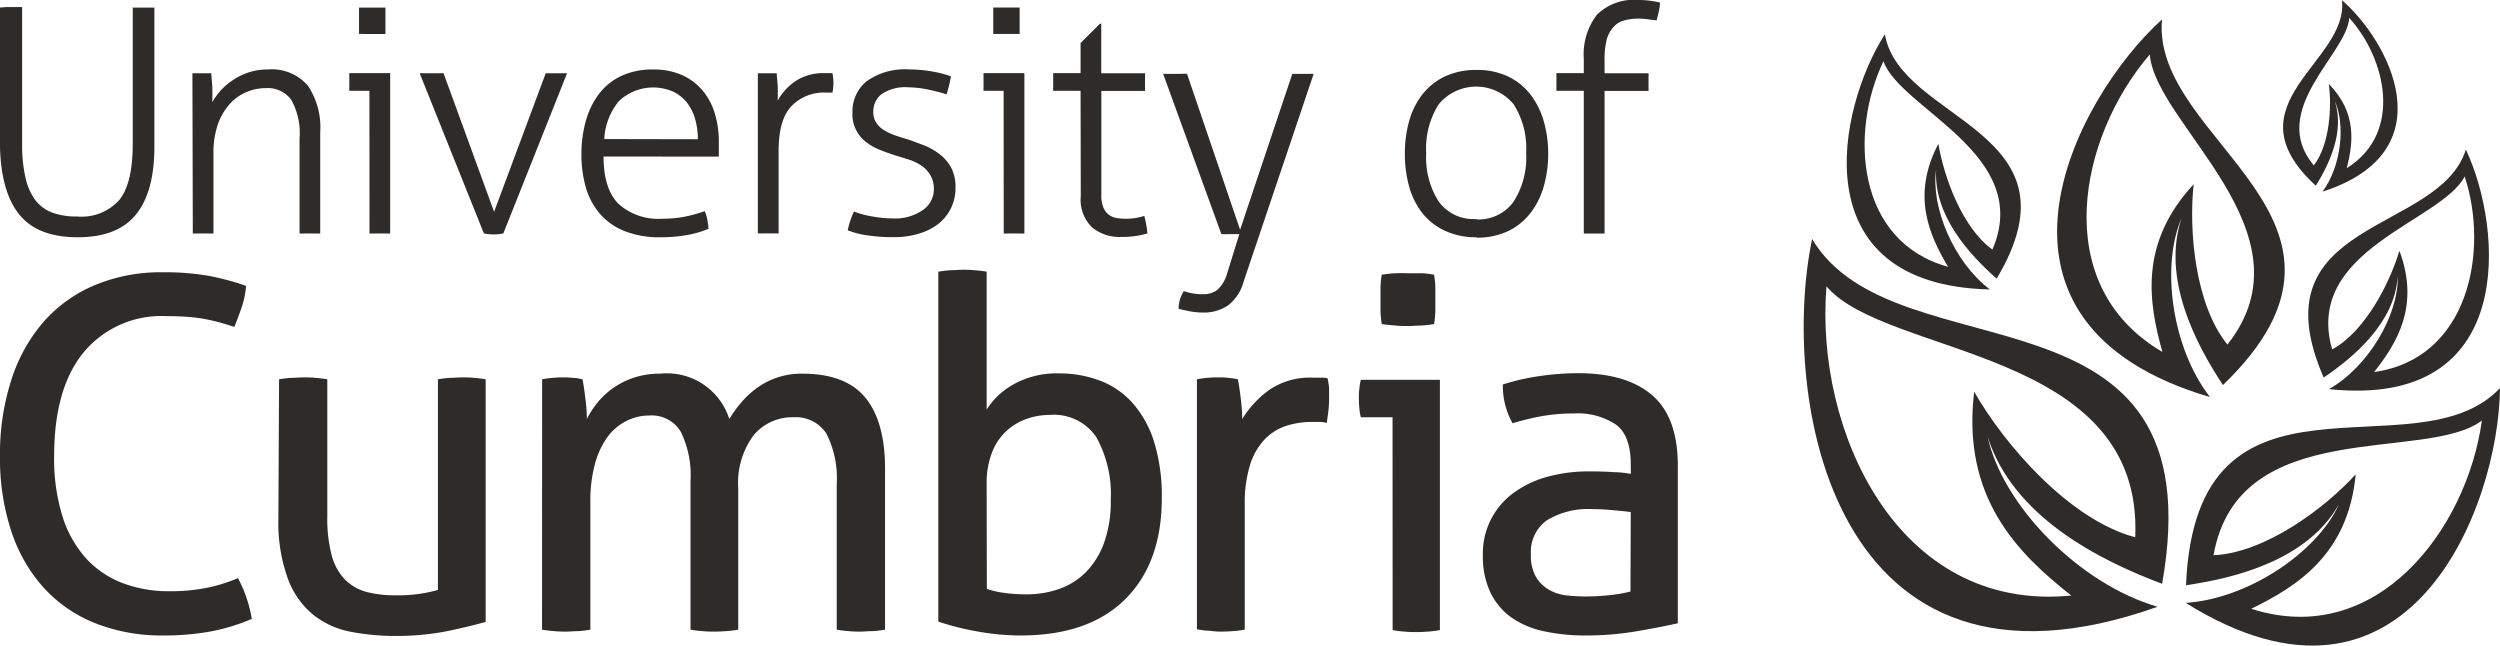
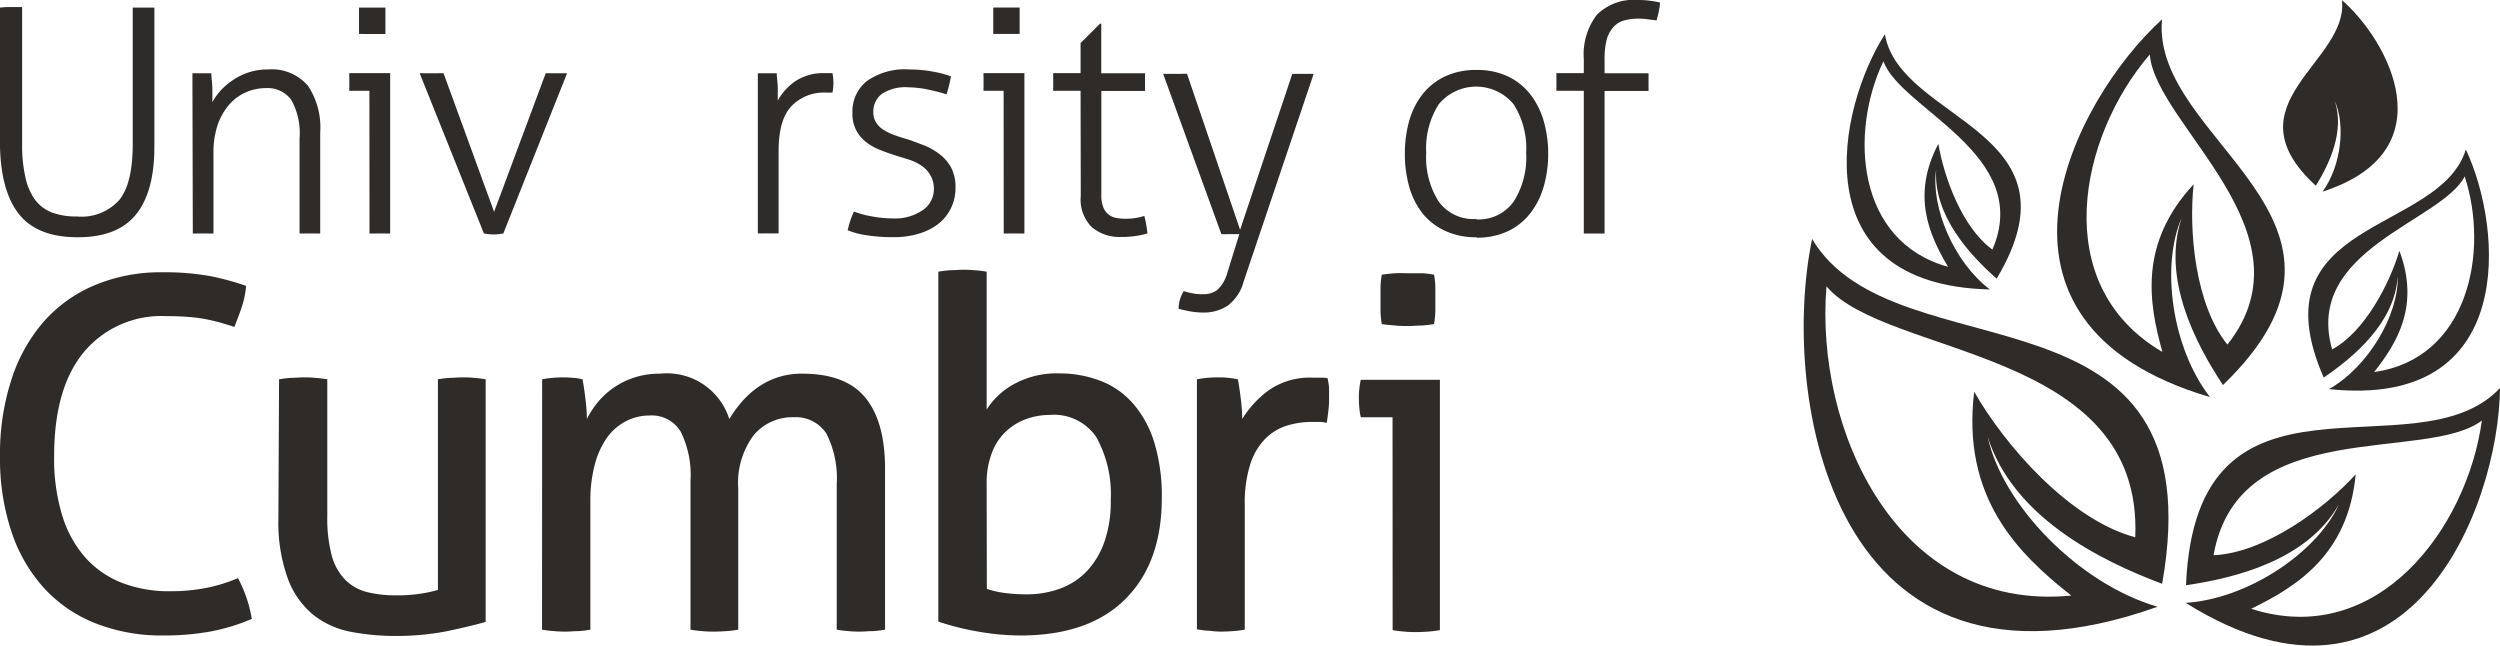
<svg xmlns="http://www.w3.org/2000/svg" viewBox="0 0 257.64 66.54">
  <defs>
    <style>.cls-1{fill:none;}.cls-2{clip-path:url(#clip-path);}.cls-3{fill:#2e2b28;}</style>
    <clipPath id="clip-path" transform="translate(0 0)">
      <rect class="cls-1" width="257.64" height="66.54" />
    </clipPath>
  </defs>
  <title>Asset 1</title>
  <g id="Layer_2" data-name="Layer 2">
    <g id="Layer_1-2" data-name="Layer 1">
      <g class="cls-2">
        <path class="cls-3" d="M0,.78.6.73l.58,0,.58,0,.52,0V14.83a15,15,0,0,0,.34,3.45,6.08,6.08,0,0,0,1,2.32,4,4,0,0,0,1.76,1.31,7.2,7.2,0,0,0,2.56.4A5.21,5.21,0,0,0,12.3,20.6q1.38-1.71,1.38-5.77V.78l.52,0,.58,0,.58,0,.55,0V15.12q0,4.66-1.91,7T8,24.45q-4.11,0-6-2.33T0,15.12Z" transform="translate(0 0)" />
        <path class="cls-3" d="M19.83,7.55l.5,0,.47,0,.49,0,.49,0c0,.39.08.87.1,1.46s0,1.09,0,1.52a7.17,7.17,0,0,1,.84-1.18A6.55,6.55,0,0,1,24,8.26a6.31,6.31,0,0,1,1.6-.79,6.07,6.07,0,0,1,2-.31,4.88,4.88,0,0,1,4.15,1.7A7.73,7.73,0,0,1,33,13.64V24.06a4.75,4.75,0,0,1-.53,0l-.53,0-.52,0a4.87,4.87,0,0,1-.55,0V14.28a7,7,0,0,0-.86-4,3,3,0,0,0-2.57-1.2,5.16,5.16,0,0,0-2.14.45,4.92,4.92,0,0,0-1.73,1.31A6.32,6.32,0,0,0,22.39,13,9.05,9.05,0,0,0,22,15.9v8.16a4.75,4.75,0,0,1-.53,0l-.53,0-.52,0a4.9,4.9,0,0,1-.55,0Z" transform="translate(0 0)" />
        <path class="cls-3" d="M38.07,9.36H36a2.84,2.84,0,0,1,0-.39c0-.15,0-.31,0-.49s0-.35,0-.52a2.92,2.92,0,0,1,0-.42h4.21V24.06a4.39,4.39,0,0,1-.53,0l-.53,0-.52,0a4.53,4.53,0,0,1-.55,0ZM37,3.5c0-.19,0-.43,0-.71s0-.52,0-.71,0-.39,0-.65S37,1,37,.78l.71,0,.71,0,.65,0,.65,0c0,.17,0,.39,0,.65s0,.47,0,.65,0,.43,0,.71,0,.52,0,.71l-.65,0-.65,0-.71,0L37,3.5" transform="translate(0 0)" />
        <path class="cls-3" d="M43.25,7.55a5.11,5.11,0,0,1,.55,0l.68,0,.65,0a5.39,5.39,0,0,1,.58,0l5.21,14.28L56.24,7.55l.52,0,.58,0,.58,0,.52,0L51.87,24.06a5.15,5.15,0,0,1-1,.1,5.62,5.62,0,0,1-1-.1Z" transform="translate(0 0)" />
-         <path class="cls-3" d="M62.2,16.13q0,3.3,1.52,4.86a6.12,6.12,0,0,0,4.57,1.55,11.68,11.68,0,0,0,2.28-.21,14.77,14.77,0,0,0,2.06-.57,3.85,3.85,0,0,1,.26.87,9.25,9.25,0,0,1,.13.94,9.55,9.55,0,0,1-2.21.65,15.45,15.45,0,0,1-2.75.23,9.66,9.66,0,0,1-3.68-.63,6.6,6.6,0,0,1-2.53-1.76,7.21,7.21,0,0,1-1.46-2.7,12,12,0,0,1-.47-3.45,12.76,12.76,0,0,1,.44-3.4A8.29,8.29,0,0,1,61.7,9.72,6.16,6.16,0,0,1,64,7.84a7.53,7.53,0,0,1,3.34-.68,7.16,7.16,0,0,1,2.88.55,5.88,5.88,0,0,1,2.12,1.54,6.64,6.64,0,0,1,1.3,2.36,9.93,9.93,0,0,1,.44,3c0,.2,0,.44,0,.75s0,.56,0,.78Zm9.72-1.78a7.74,7.74,0,0,0-.26-2,4.91,4.91,0,0,0-.81-1.7,4.14,4.14,0,0,0-1.42-1.18,5.15,5.15,0,0,0-5.64.94,6.68,6.68,0,0,0-1.52,3.92Z" transform="translate(0 0)" />
        <path class="cls-3" d="M78.1,7.55l.5,0,.47,0,.49,0,.49,0c0,.39.08.85.1,1.38s0,1,0,1.44a5.88,5.88,0,0,1,1.81-2,5.21,5.21,0,0,1,3.08-.83h.34l.41,0a6,6,0,0,1,.1,1,5.15,5.15,0,0,1-.1,1l-.41,0H85.1a4.65,4.65,0,0,0-3.53,1.39q-1.33,1.39-1.33,4.63v8.49a4.78,4.78,0,0,1-.53,0l-.54,0-.52,0a4.83,4.83,0,0,1-.55,0Z" transform="translate(0 0)" />
        <path class="cls-3" d="M88,21.8a9.67,9.67,0,0,0,1.85.5,12.06,12.06,0,0,0,2.17.21,5,5,0,0,0,3.08-.86,2.58,2.58,0,0,0,1.14-2.12,2.76,2.76,0,0,0-.34-1.44,3.06,3.06,0,0,0-.91-1,5.26,5.26,0,0,0-1.28-.63L92.22,16q-.81-.26-1.6-.58a5.46,5.46,0,0,1-1.41-.82,3.58,3.58,0,0,1-1.36-3,4,4,0,0,1,1.44-3.21,6.75,6.75,0,0,1,4.45-1.23,13,13,0,0,1,2.45.23A10.42,10.42,0,0,1,98,7.87a13.67,13.67,0,0,1-.45,1.85,17.71,17.71,0,0,0-1.73-.45A10.36,10.36,0,0,0,93.65,9a4.37,4.37,0,0,0-2.8.7A2.28,2.28,0,0,0,90,11.56a1.92,1.92,0,0,0,.28,1.05,2.41,2.41,0,0,0,.74.75,5.42,5.42,0,0,0,1.07.53c.4.15.83.29,1.28.42s1.17.41,1.76.63a6.61,6.61,0,0,1,1.62.89A4.45,4.45,0,0,1,98,17.23a4.28,4.28,0,0,1,.47,2.11A4.75,4.75,0,0,1,98,21.46a4.67,4.67,0,0,1-1.31,1.62,6.07,6.07,0,0,1-2,1,8.67,8.67,0,0,1-2.56.36,17.45,17.45,0,0,1-2.77-.19,8.36,8.36,0,0,1-2-.52A9.65,9.65,0,0,1,88,21.8" transform="translate(0 0)" />
        <path class="cls-3" d="M103.43,9.36h-2.07a3.35,3.35,0,0,1,0-.39c0-.15,0-.31,0-.49s0-.35,0-.52a3.38,3.38,0,0,1,0-.42h4.21V24.06a4.45,4.45,0,0,1-.53,0l-.53,0-.52,0a4.47,4.47,0,0,1-.55,0ZM102.36,3.5c0-.19,0-.43,0-.71s0-.52,0-.71,0-.39,0-.65,0-.48,0-.65l.71,0,.71,0,.65,0,.65,0c0,.17,0,.39,0,.65s0,.47,0,.65,0,.43,0,.71,0,.52,0,.71l-.65,0-.65,0-.71,0-.71,0" transform="translate(0 0)" />
        <path class="cls-3" d="M111.36,9.36h-2.82a3.22,3.22,0,0,1,0-.42c0-.17,0-.35,0-.52s0-.33,0-.49a3.11,3.11,0,0,1,0-.39h2.82V4.44l2-2h.13V7.55H118a3.39,3.39,0,0,1,0,.39c0,.15,0,.31,0,.49s0,.35,0,.52a3.49,3.49,0,0,1,0,.42H113.5V20.11a3.22,3.22,0,0,0,.21,1.28,1.84,1.84,0,0,0,.55.73,1.77,1.77,0,0,0,.78.34,4.83,4.83,0,0,0,.89.08,6,6,0,0,0,2-.29,11.59,11.59,0,0,1,.32,1.81,9.4,9.4,0,0,1-2.72.36,4.44,4.44,0,0,1-3-1,4,4,0,0,1-1.15-3.22Z" transform="translate(0 0)" />
        <path class="cls-3" d="M127.72,24.13h-.62l-.66,0a5,5,0,0,1-.57,0l-6-16.52.55,0,.68,0,.65,0a5.42,5.42,0,0,1,.58,0l5.47,16.07,5.38-16.07.52,0,.58,0,.58,0,.52,0L128.17,29a4.57,4.57,0,0,1-1.65,2.5,4.46,4.46,0,0,1-2.53.71,7.74,7.74,0,0,1-1.38-.13q-.69-.13-1.15-.26A3.46,3.46,0,0,1,122,30a6.5,6.5,0,0,0,.78.21,5.38,5.38,0,0,0,1.17.11,2.35,2.35,0,0,0,1.51-.45,3.66,3.66,0,0,0,1-1.68Z" transform="translate(0 0)" />
        <path class="cls-3" d="M152.17,24.45a7.46,7.46,0,0,1-3.24-.66A6.44,6.44,0,0,1,146.61,22a7.88,7.88,0,0,1-1.38-2.75,12.33,12.33,0,0,1-.45-3.4,12.32,12.32,0,0,1,.45-3.4,7.87,7.87,0,0,1,1.38-2.75,6.47,6.47,0,0,1,2.32-1.83,7.46,7.46,0,0,1,3.24-.66,7.36,7.36,0,0,1,3.22.66,6.49,6.49,0,0,1,2.3,1.83,8.1,8.1,0,0,1,1.39,2.75,12,12,0,0,1,.47,3.4,12,12,0,0,1-.47,3.4A8.1,8.1,0,0,1,157.69,22a6.46,6.46,0,0,1-2.3,1.83,7.36,7.36,0,0,1-3.22.66m0-1.88A4.42,4.42,0,0,0,156,20.76a8.46,8.46,0,0,0,1.28-5,8.47,8.47,0,0,0-1.28-5,5,5,0,0,0-7.74,0,8.47,8.47,0,0,0-1.28,5,8.46,8.46,0,0,0,1.28,5,4.42,4.42,0,0,0,3.87,1.81" transform="translate(0 0)" />
        <path class="cls-3" d="M163.22,9.36H160.4a3,3,0,0,1,0-.39c0-.15,0-.31,0-.49s0-.35,0-.52a3.16,3.16,0,0,1,0-.42h2.82V6.09a6.72,6.72,0,0,1,1.35-4.57A5.4,5.4,0,0,1,168.82,0a8.75,8.75,0,0,1,1.25.08,9.13,9.13,0,0,1,1,.18c0,.41-.09.75-.14,1s-.13.54-.21.84L169.89,2a6.41,6.41,0,0,0-1-.08,5.69,5.69,0,0,0-1.49.18,2.28,2.28,0,0,0-1.09.65A3.19,3.19,0,0,0,165.6,4a8,8,0,0,0-.24,2.17V7.55h4.53a3.42,3.42,0,0,1,0,.42c0,.17,0,.35,0,.52s0,.33,0,.49a3.33,3.33,0,0,1,0,.39h-4.53v14.7l-.54,0-.53,0-.52,0-.55,0Z" transform="translate(0 0)" />
        <path class="cls-3" d="M24.54,59.61a13.68,13.68,0,0,1,1.41,4.17,20.09,20.09,0,0,1-4.32,1.31,26.83,26.83,0,0,1-4.78.4,18.57,18.57,0,0,1-7.07-1.28,14.33,14.33,0,0,1-5.3-3.67,16.25,16.25,0,0,1-3.32-5.81A23.87,23.87,0,0,1,0,47a24.75,24.75,0,0,1,1.16-7.82,17,17,0,0,1,3.32-6,14.46,14.46,0,0,1,5.28-3.79,17.59,17.59,0,0,1,7-1.33,26.21,26.21,0,0,1,4.93.4,27.8,27.8,0,0,1,3.67,1,9.17,9.17,0,0,1-.43,2.14c-.22.65-.48,1.35-.78,2.09q-.76-.25-1.46-.45c-.47-.13-1-.25-1.51-.35a15.7,15.7,0,0,0-1.79-.23c-.65-.05-1.4-.08-2.24-.08a10.4,10.4,0,0,0-8.52,3.72Q5.58,40,5.58,47a20,20,0,0,0,.85,6.19,11.7,11.7,0,0,0,2.41,4.32,9.85,9.85,0,0,0,3.74,2.56,13.39,13.39,0,0,0,4.9.86,19,19,0,0,0,3.82-.35,16.32,16.32,0,0,0,3.22-1" transform="translate(0 0)" />
        <path class="cls-3" d="M28.76,39.09A11.74,11.74,0,0,1,30,38.94c.47,0,.87-.05,1.21-.05s.79,0,1.26.05a11.8,11.8,0,0,1,1.26.15V53.22a14.81,14.81,0,0,0,.45,4,5.63,5.63,0,0,0,1.36,2.49A4.85,4.85,0,0,0,37.76,61a11.63,11.63,0,0,0,3,.35,15.08,15.08,0,0,0,4.37-.55V39.09a11.83,11.83,0,0,1,1.23-.15c.45,0,.86-.05,1.23-.05s.78,0,1.23.05a11.85,11.85,0,0,1,1.23.15v25q-1.76.5-4.2,1a27.52,27.52,0,0,1-5.05.45,24.46,24.46,0,0,1-4.65-.43,8.85,8.85,0,0,1-3.85-1.74,8.66,8.66,0,0,1-2.61-3.67,16.89,16.89,0,0,1-1-6.24Z" transform="translate(0 0)" />
        <path class="cls-3" d="M55.87,39.09c.37-.07.73-.12,1.08-.15s.71-.05,1.08-.05a9.92,9.92,0,0,1,1,.05c.32,0,.66.08,1,.15.1.5.2,1.17.3,2a17.32,17.32,0,0,1,.15,2.09,9.31,9.31,0,0,1,1.13-1.73,7.94,7.94,0,0,1,1.61-1.48,8.15,8.15,0,0,1,2.14-1.06,8.37,8.37,0,0,1,2.66-.4,6.74,6.74,0,0,1,7.14,4.68,12.09,12.09,0,0,1,1.23-1.71,9.39,9.39,0,0,1,1.63-1.51,7.78,7.78,0,0,1,4.68-1.46q4.48,0,6.51,2.51t2,7.44V64.89a11,11,0,0,1-1.26.15c-.47,0-.89.05-1.26.05s-.78,0-1.23-.05a11.12,11.12,0,0,1-1.23-.15v-15a10.18,10.18,0,0,0-1.06-5.2A3.74,3.74,0,0,0,81.81,43a5.19,5.19,0,0,0-4.15,1.86,8.26,8.26,0,0,0-1.58,5.48V64.89a11,11,0,0,1-1.23.15q-.68.05-1.23.05c-.37,0-.78,0-1.23-.05a11.12,11.12,0,0,1-1.23-.15V49.55a10.06,10.06,0,0,0-1-5.05,3.47,3.47,0,0,0-3.22-1.68,5.22,5.22,0,0,0-2.36.55A5.5,5.5,0,0,0,62.63,45a8.5,8.5,0,0,0-1.31,2.79,14.38,14.38,0,0,0-.48,3.9V64.89a11.07,11.07,0,0,1-1.23.15c-.45,0-.86.05-1.23.05s-.79,0-1.26-.05a11,11,0,0,1-1.26-.15Z" transform="translate(0 0)" />
        <path class="cls-3" d="M96.7,28a11.44,11.44,0,0,1,1.23-.15c.45,0,.86-.05,1.23-.05s.79,0,1.26.05a11.43,11.43,0,0,1,1.26.15V42.21a7.62,7.62,0,0,1,2.81-2.62,9.09,9.09,0,0,1,4.63-1.11,11.8,11.8,0,0,1,4.27.76,8.54,8.54,0,0,1,3.37,2.34,11,11,0,0,1,2.19,4,18.92,18.92,0,0,1,.78,5.76q0,6.64-3.75,10.39T105.2,65.49a25.38,25.38,0,0,1-4.55-.43,27.41,27.41,0,0,1-3.95-1Zm5,32.69a9.77,9.77,0,0,0,1.93.43,17.64,17.64,0,0,0,2.14.13,10,10,0,0,0,3.45-.58,7.28,7.28,0,0,0,2.74-1.76,8.44,8.44,0,0,0,1.83-3,12.53,12.53,0,0,0,.68-4.35A12.15,12.15,0,0,0,113,45.08a5.27,5.27,0,0,0-4.83-2.32,7.22,7.22,0,0,0-2.29.38,6.14,6.14,0,0,0-2.09,1.21,5.87,5.87,0,0,0-1.53,2.21,8.63,8.63,0,0,0-.58,3.34Z" transform="translate(0 0)" />
        <path class="cls-3" d="M123.35,39.09c.37-.07.72-.12,1.06-.15s.69-.05,1.05-.05.74,0,1.11.05a8,8,0,0,1,1,.15q.15.76.3,2a17.88,17.88,0,0,1,.15,2.09,10.44,10.44,0,0,1,2.79-3,7.4,7.4,0,0,1,4.45-1.26l.83,0c.29,0,.53,0,.73.08a8.14,8.14,0,0,1,.15,1c0,.33,0,.69,0,1.06a10.94,10.94,0,0,1-.07,1.26c-.05.44-.11.85-.17,1.26a3.49,3.49,0,0,0-.83-.1h-.68a8.88,8.88,0,0,0-2.59.38,5.45,5.45,0,0,0-2.21,1.33,6.62,6.62,0,0,0-1.56,2.61,13.2,13.2,0,0,0-.58,4.27V64.89a11,11,0,0,1-1.23.15q-.68.05-1.23.05T124.63,65c-.45,0-.88-.08-1.28-.15Z" transform="translate(0 0)" />
        <path class="cls-3" d="M143.51,43h-3.27a6.24,6.24,0,0,1-.15-.93q-.05-.53-.05-1c0-.34,0-.68.05-1a6.39,6.39,0,0,1,.15-.93h8.15v25.8a12.26,12.26,0,0,1-1.23.15q-.68.05-1.23.05c-.34,0-.73,0-1.18-.05a12.22,12.22,0,0,1-1.23-.15Zm-1.11-9.6a10.12,10.12,0,0,1-.13-1.31c0-.47,0-.89,0-1.26s0-.79,0-1.26a8.83,8.83,0,0,1,.13-1.26c.44-.07.91-.12,1.41-.15s.94,0,1.31,0,.81,0,1.31,0,1,.09,1.36.15a8.83,8.83,0,0,1,.13,1.26c0,.47,0,.89,0,1.26s0,.79,0,1.26a10.12,10.12,0,0,1-.13,1.31,13.2,13.2,0,0,1-1.33.15c-.49,0-.91.05-1.28.05s-.86,0-1.36-.05-1-.08-1.41-.15" transform="translate(0 0)" />
-         <path class="cls-3" d="M168.06,47.89q0-3-1.51-4.12a7.09,7.09,0,0,0-4.38-1.16,18.54,18.54,0,0,0-3.29.28,25.64,25.64,0,0,0-3,.73,7.83,7.83,0,0,1-1-4,23,23,0,0,1,3.77-.86,27.44,27.44,0,0,1,4-.3q5,0,7.64,2.29t2.62,7.32V64.23q-1.76.4-4.28.83a30.69,30.69,0,0,1-5.13.43,20,20,0,0,1-4.45-.45,9.11,9.11,0,0,1-3.37-1.46A6.79,6.79,0,0,1,153.57,61a8.61,8.61,0,0,1-.75-3.77,7.69,7.69,0,0,1,3.27-6.51,10.67,10.67,0,0,1,3.47-1.61,15.87,15.87,0,0,1,4.13-.53q1.61,0,2.64.08c.69,0,1.27.11,1.74.17Zm0,4.88c-.5-.07-1.14-.13-1.91-.2s-1.43-.1-2-.1a8.19,8.19,0,0,0-4.75,1.16,4,4,0,0,0-1.63,3.52,4.34,4.34,0,0,0,.55,2.36,3.84,3.84,0,0,0,1.38,1.31,4.8,4.8,0,0,0,1.84.55,18.81,18.81,0,0,0,1.91.1,23.6,23.6,0,0,0,2.39-.13,14.57,14.57,0,0,0,2.19-.38Z" transform="translate(0 0)" />
        <path class="cls-3" d="M222.82,60.17c5.71-32.26-27.51-21.12-36.07-35.54-3.35,16,1.86,49.89,35.6,37.9-8.19-2.39-16-10.54-17.51-17.52,2.59,8.21,11.45,12.71,18,15.16m-9.42,1.21c-17.93,1.73-26.41-17.1-25.19-31.87,6.18,7.31,32.67,6.32,31.82,25.86-6.77-1.8-13.45-9.49-16.6-15-1.31,10.91,4.49,16.66,10,21" transform="translate(0 0)" />
        <path class="cls-3" d="M241,52.07c-2.28,4.89-9.33,9.64-15.75,10.06,22.92,14.31,32.26-9.79,32.39-22.14-8.65,9.23-31.32-4.38-32.36,20.32,5.2-.75,12.46-2.62,15.71-8.25m1.8-3.2c-3.22,3.55-9.4,8.13-14.67,8.36,2.55-14.53,21.9-9.5,27.65-13.88C254.26,54.43,245,66.92,232,62.74c4.75-2.32,10-5.62,10.77-13.87" transform="translate(0 0)" />
        <path class="cls-3" d="M247.1,28.55c.07,3.91-3,9.23-7.08,11.55,19.48,2.07,17.93-16.6,14.1-24.69-2.71,8.76-21.8,7.07-14.65,23.5,3.15-2.14,7.29-5.65,7.62-10.35m.16-2.65c-1,3.33-3.54,8.28-6.91,10.1C237.4,25.71,251.61,22.85,254,18.18c2.53,7.7.42,18.8-9.33,20.16,2.36-3,4.71-6.82,2.62-12.45" transform="translate(0 0)" />
        <path class="cls-3" d="M229.08,39.69C246.87,22.53,221.65,14.6,222.81,2c-9.15,8.29-21,31.28,4.94,38.92-3.94-5.09-5.07-13.51-2.92-18.46-2.06,6.16,1.36,12.84,4.26,17.22m-6.29-3.44c-11.71-6.89-8.54-22.15-1.25-30.63.54,7.2,17.14,18.34,8,29.9-3.33-4.1-4-11.76-3.48-16.52-5.64,6.08-4.65,12.16-3.23,17.25" transform="translate(0 0)" />
        <path class="cls-3" d="M205.77,28.71c9.2-15.38-10-16.15-11.52-25.18-4.83,7.53-8.76,25.85,10.82,26.3-3.72-2.81-6.1-8.49-5.54-12.36-.27,4.7,3.38,8.72,6.24,11.25m-5-1.22c-9.5-2.61-10.17-13.88-6.67-21.19,1.74,4.94,15.47,9.59,11.23,19.41-3.11-2.24-5-7.47-5.57-10.9-2.79,5.32-.95,9.39,1,12.68" transform="translate(0 0)" />
-         <path class="cls-3" d="M240.6,10.39c1.14,2.47.68,6.74-1.25,9.36,13-4.19,6.73-15.66,2-19.73.75,6.35-11.9,10.68-2.69,19.12,1.41-2.25,3-5.67,1.94-8.76M240,8.66c.32,2.4.08,6.28-1.55,8.39-4.79-5.72,3.47-11.56,3.65-15.21,3.79,4.19,5.58,11.86-.25,15.49.65-2.59,1.08-5.68-1.85-8.68" transform="translate(0 0)" />
+         <path class="cls-3" d="M240.6,10.39c1.14,2.47.68,6.74-1.25,9.36,13-4.19,6.73-15.66,2-19.73.75,6.35-11.9,10.68-2.69,19.12,1.41-2.25,3-5.67,1.94-8.76M240,8.66" transform="translate(0 0)" />
      </g>
    </g>
  </g>
</svg>